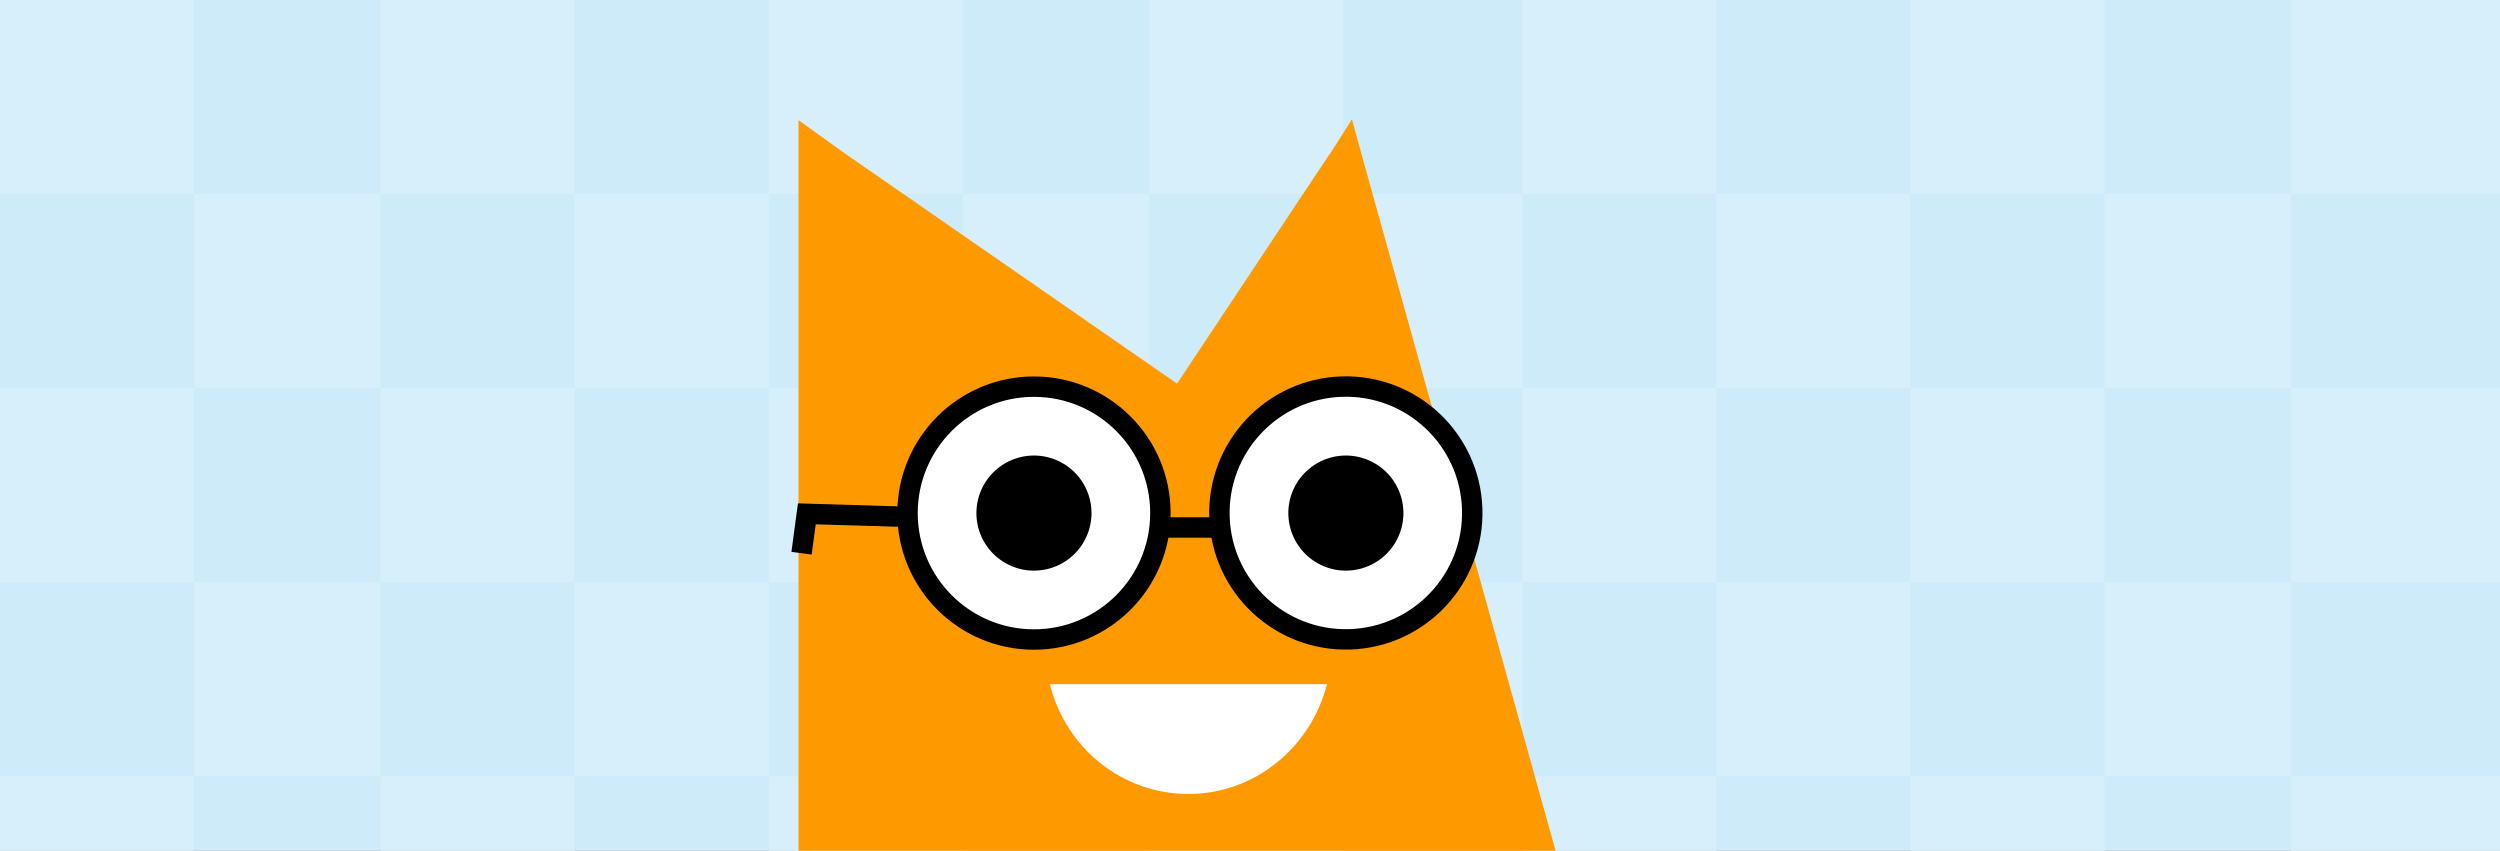
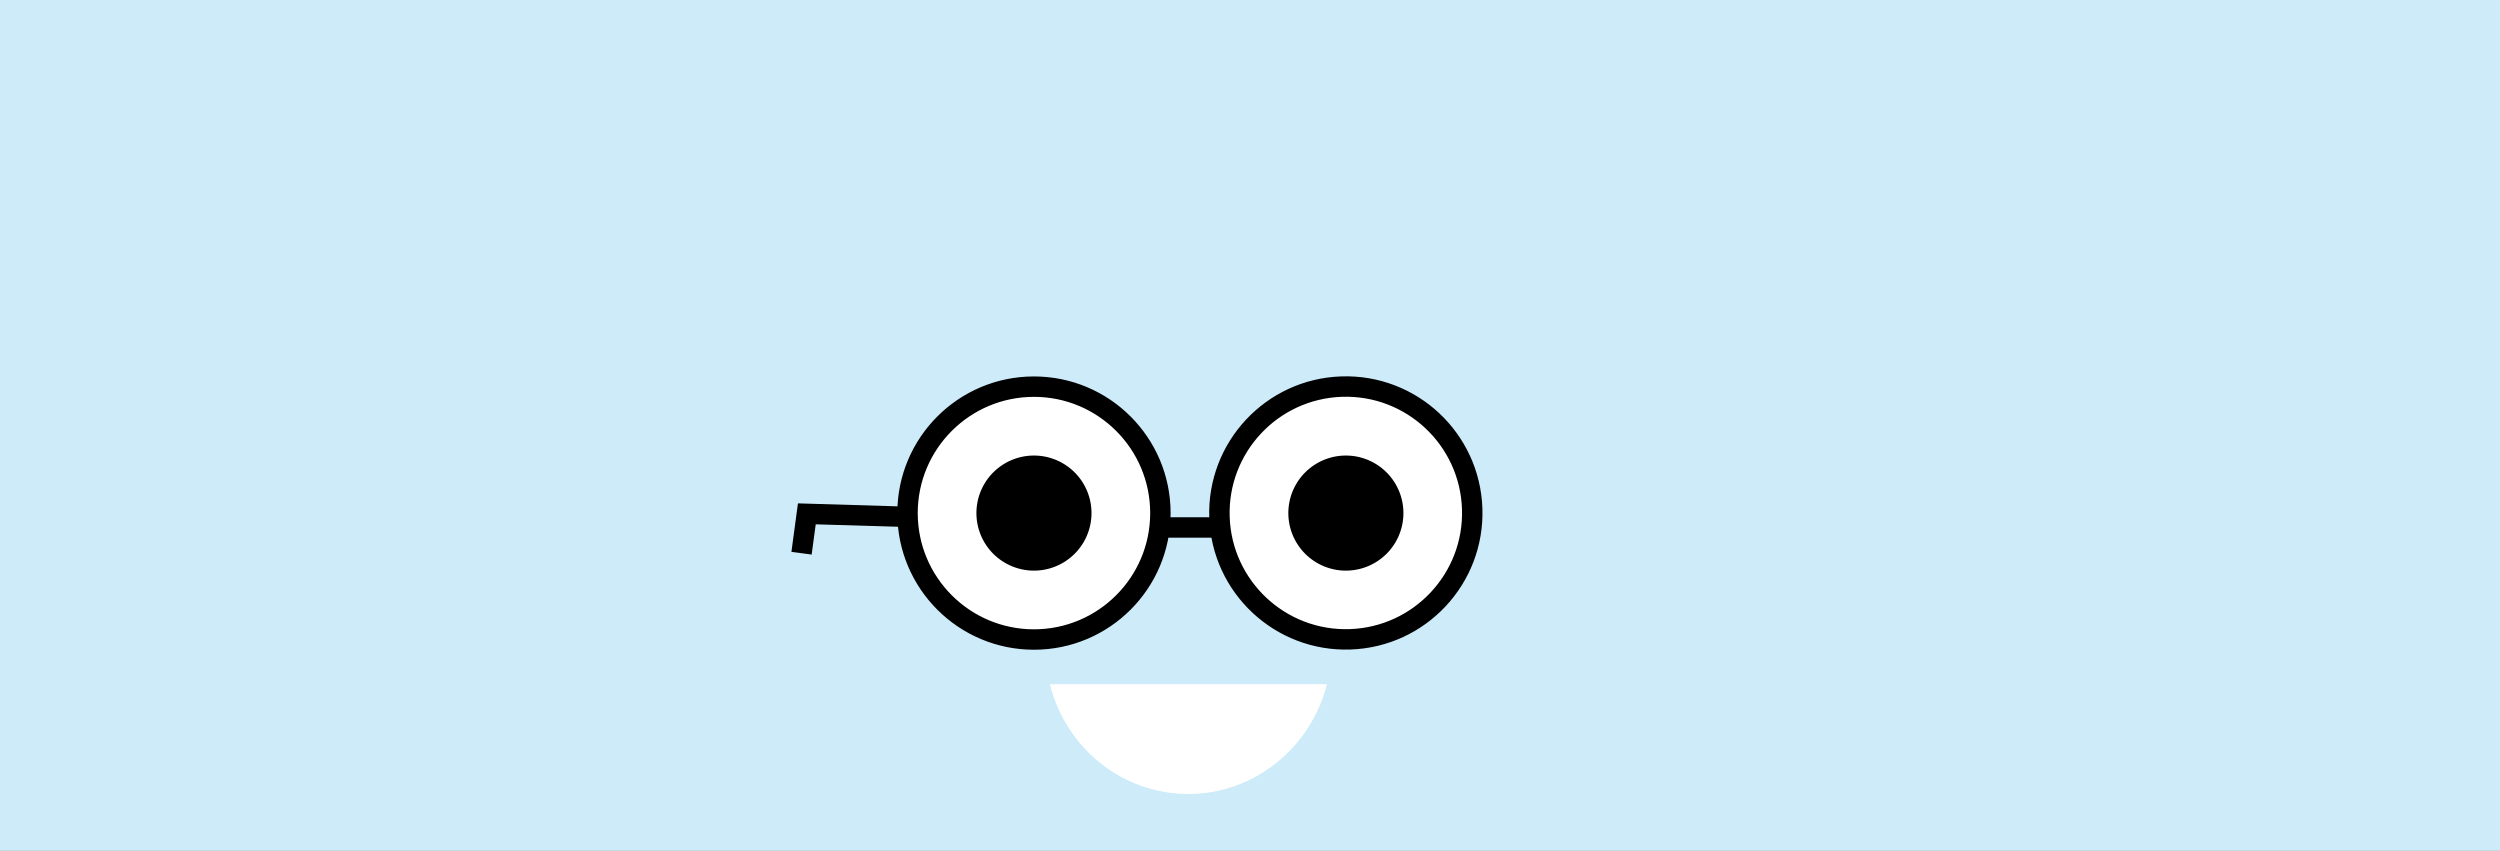
<svg xmlns="http://www.w3.org/2000/svg" width="335" height="114" fill="none">
  <rect width="100%" height="100%" fill="#808080" stroke="none" />
  <g clip-path="url(#a)">
    <path fill="#CDEBF9" d="M0 0h335v114H0z" />
-     <path fill="#D7EFFA" d="M0 0h26v26H0zM333 0h-26v26h26zM0 52h26v26H0zM333 52h-26v26h26zM0 104h26v26H0zM333 104h-26v26h26zM26 26h25v26H26zM307 26h-25v26h25zM26 78h25v26H26zM307 78h-25v26h25zM51 0h26v26H51zM282 0h-26v26h26zM51 52h26v26H51zM282 52h-26v26h26zM51 104h26v26H51zM282 104h-26v26h26zM103 0h26v26h-26zM230 0h-26v26h26zM103 52h26v26h-26zM230 52h-26v26h26zM103 104h26v26h-26zM230 104h-26v26h26zM154 0h26v26h-26zM333 0h26v26h-26zM154 52h26v26h-26zM333 52h26v26h-26zM154 104h26v26h-26zM333 104h26v26h-26zM77 26h26v26H77zM256 26h-26v26h26zM77 78h26v26H77zM256 78h-26v26h26zM129 26h25v26h-25zM204 26h-25v26h25zM129 78h25v26h-25zM204 78h-25v26h25z" />
-     <path fill="#F90" d="M183.29 23.71 181.159 16l-3.043 4.768-.102.102-20.289 30.536-44.942-31.145L107 16.1V114h101.449L183.29 23.71Z" />
    <path stroke="#000" stroke-miterlimit="10" stroke-width="2.736" d="M163.001 70.681h-7.406" />
    <path fill="#fff" stroke="#000" stroke-miterlimit="10" stroke-width="2.736" d="M180.906 85.669c9.351-.312 16.68-8.145 16.368-17.496-.311-9.351-8.144-16.68-17.495-16.368-9.352.312-16.68 8.145-16.369 17.496.312 9.351 8.145 16.68 17.496 16.368ZM138.551 85.696c9.357 0 16.942-7.586 16.942-16.942 0-9.357-7.585-16.943-16.942-16.943-9.356 0-16.942 7.586-16.942 16.943 0 9.356 7.586 16.942 16.942 16.942Z" />
-     <path fill="#000" d="M180.348 76.464a7.71 7.71 0 1 0 0-15.42 7.71 7.71 0 0 0 0 15.42ZM138.551 76.464a7.71 7.71 0 1 0 0-15.42 7.71 7.71 0 0 0 0 15.42Z" />
+     <path fill="#000" d="M180.348 76.464a7.71 7.71 0 1 0 0-15.42 7.71 7.71 0 0 0 0 15.42M138.551 76.464a7.71 7.71 0 1 0 0-15.42 7.71 7.71 0 0 0 0 15.42Z" />
    <path stroke="#000" stroke-miterlimit="10" stroke-width="2.736" d="m121.711 69.261-13.595-.406-.71 5.276" />
    <path fill="#fff" d="M177.812 91.681c-2.131 8.421-9.638 14.711-18.566 14.711-8.927 0-16.434-6.189-18.565-14.71h37.131Z" />
  </g>
  <defs>
    <clipPath id="a">
      <path fill="#fff" d="M0 0h335v114H0z" />
    </clipPath>
  </defs>
</svg>